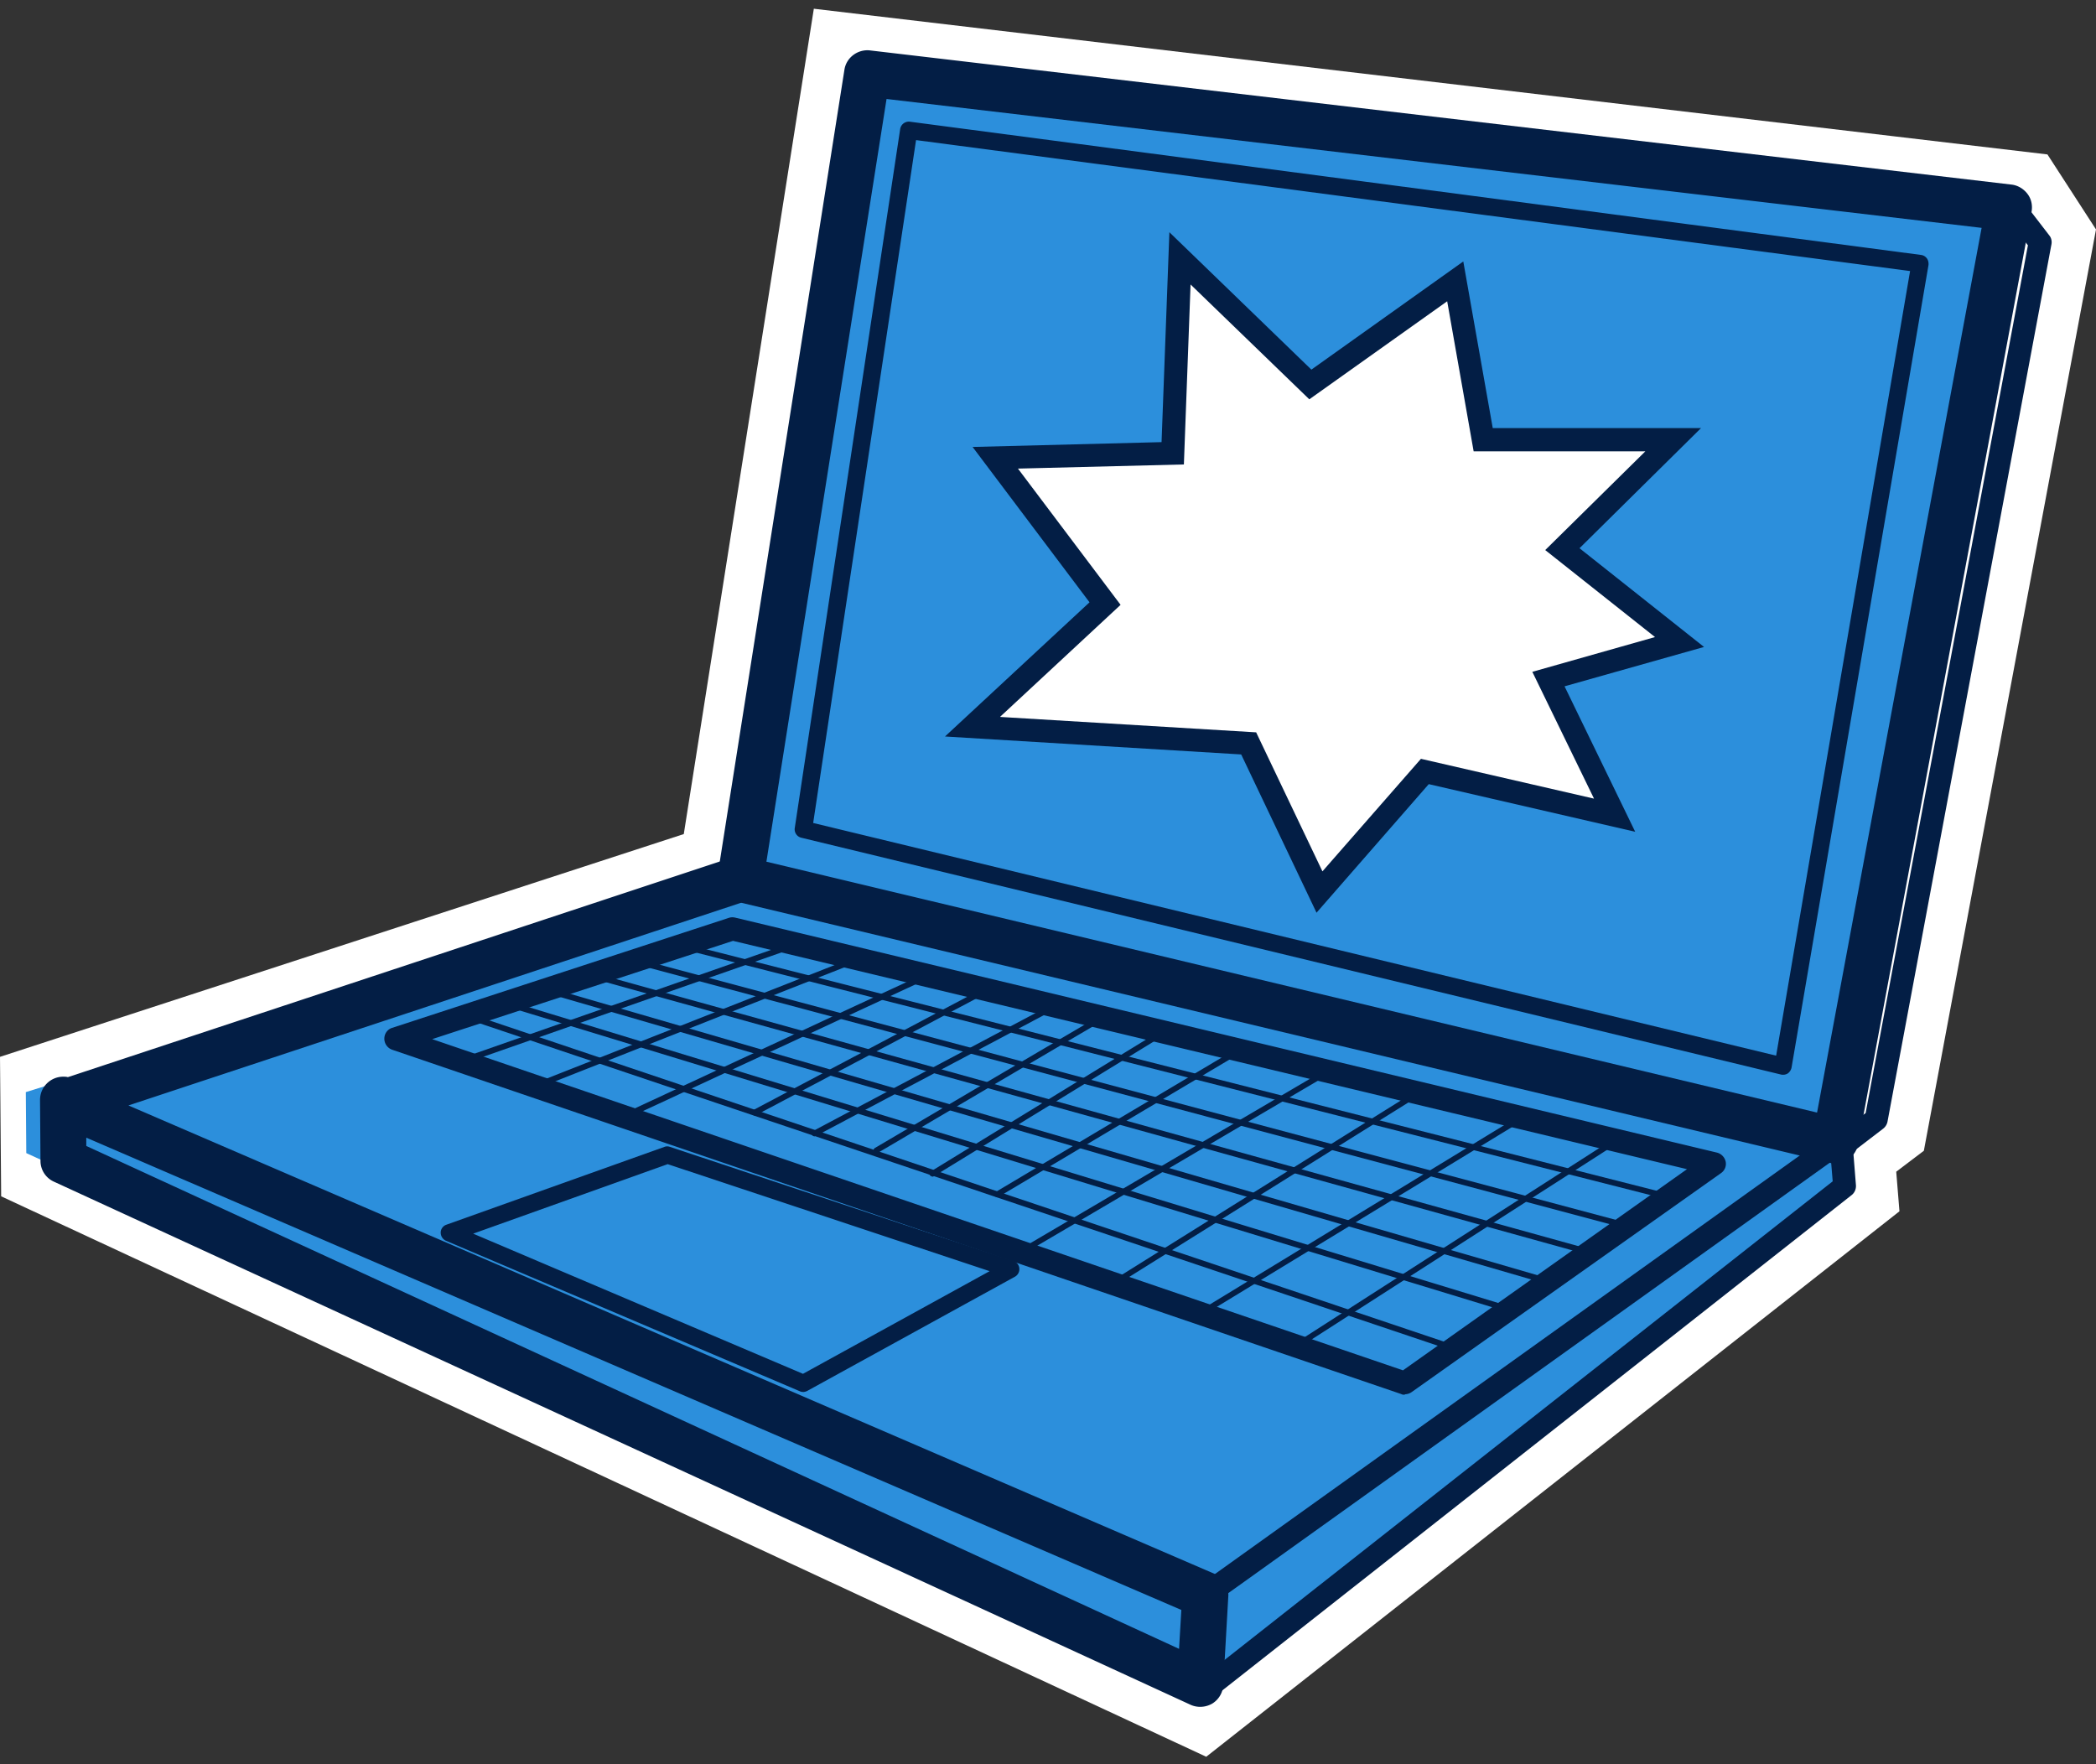
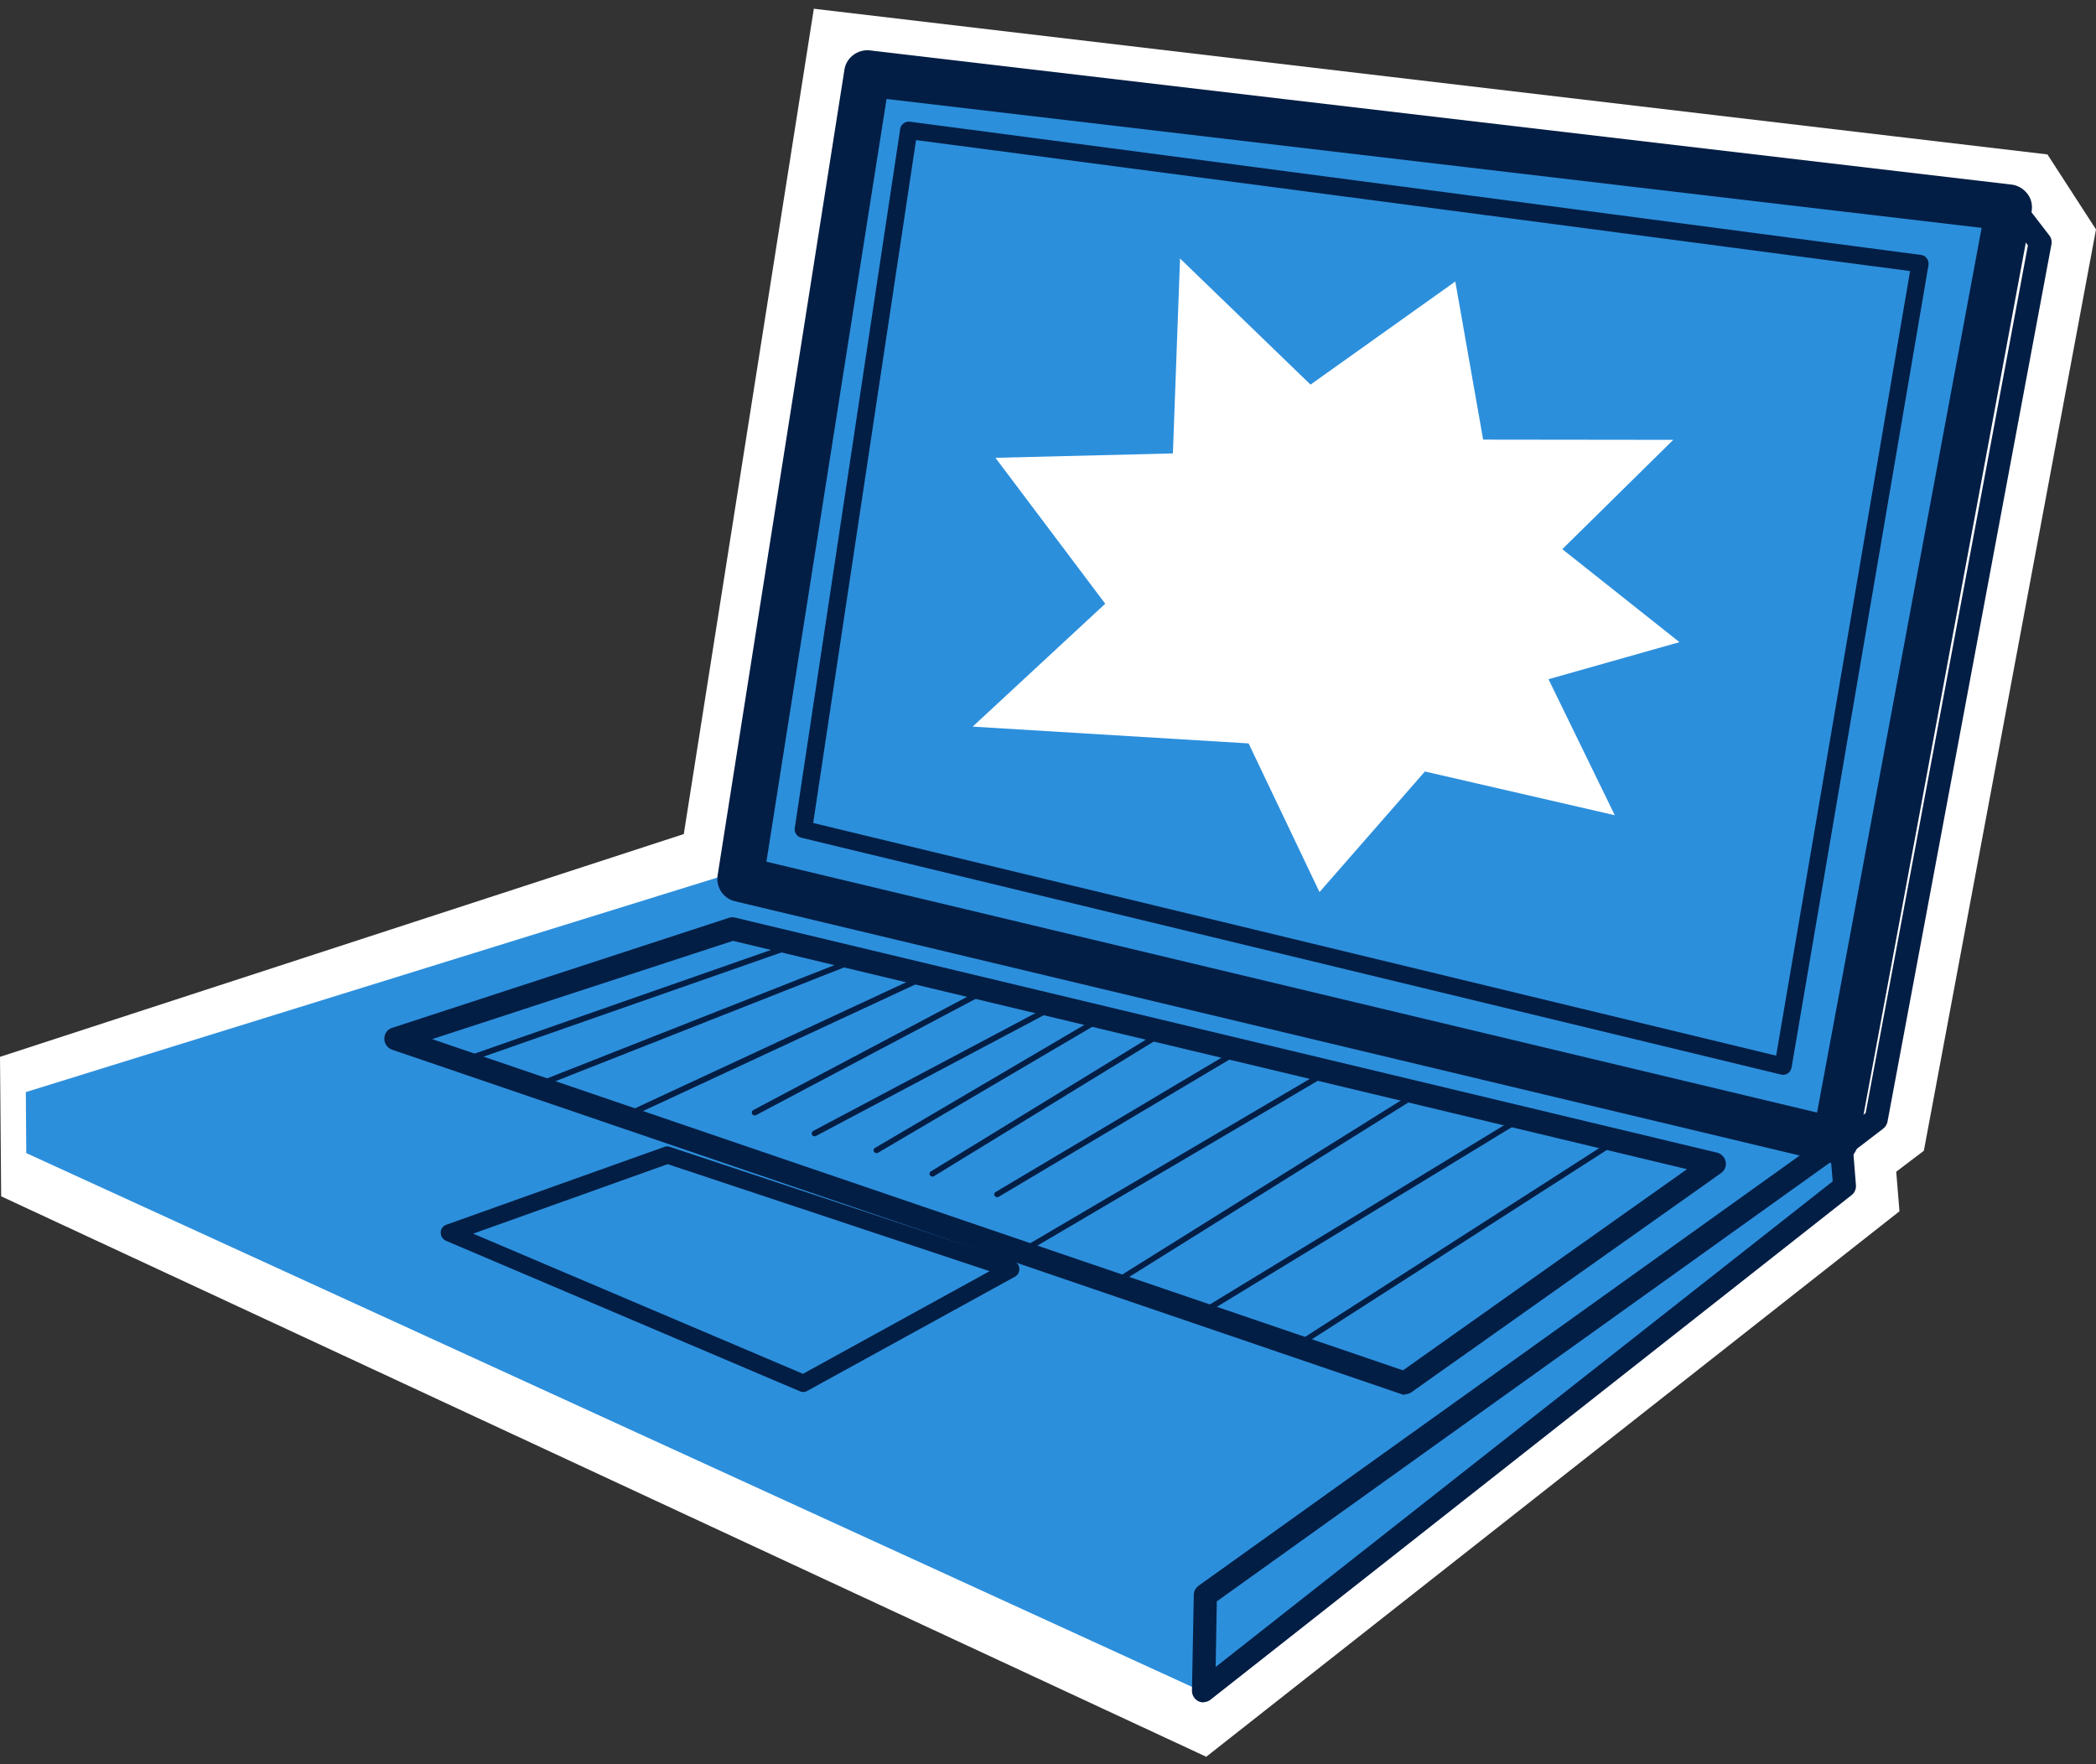
<svg xmlns="http://www.w3.org/2000/svg" width="240" height="202" fill="none">
  <rect width="100%" height="100%" fill="#333333" stroke="none" />
  <path fill="#fff" d="m206.503 20.95.343.105 23.165 2.715-23.508-2.82Z" />
-   <path fill="#fff" d="m233.042 27.637-2.451-3.795L98.719 8.267 84.2 100.504 6.64 125.777l.052 6.983 130.528 60.718 73.421-57.766-.369-4.612 3.979-3.057 18.79-100.406Z" />
  <path fill="#fff" d="M138.119 201.154.133 136.983 0 121.013l78.296-25.51L93.187 1 234.44 17.682l5.561 8.59-19.712 105.493-3.163 2.398.369 4.533-79.376 62.458ZM15.787 129.736l120.54 56.054 67.438-53.076-.369-4.665 4.849-3.689 17.657-94.424-121.673-14.363-14.178 89.971-74.29 24.192h.026Z" />
  <path fill="#2C8FDC" d="m229.358 26.91-2.451-3.794L99.277 8.41l-14.52 91.261L2.956 125.05l.053 6.983 134.217 61.456 73.421-57.766.132-5.139-.185-3.268L229.358 26.91Z" />
  <path fill="#031E45" d="M204.164 123.063s-.158 0-.237-.026L91.741 95.919a.987.987 0 0 1-.738-1.106l12.07-80.035a1.002 1.002 0 0 1 1.106-.844l115.797 15.259a.966.966 0 0 1 .659.395c.158.21.211.5.184.764l-15.68 91.894a1.109 1.109 0 0 1-.422.659.968.968 0 0 1-.553.158ZM93.111 94.233l110.263 26.643 15.337-89.839-113.82-14.995-11.78 78.19Z" />
  <path fill="#031E45" d="M210.142 133.217c-.21 0-.421 0-.606-.079L84.174 103.201a2.638 2.638 0 0 1-2.003-2.978L96.69 7.986c.211-1.397 1.529-2.372 2.926-2.214l130.712 15.364c.712.08 1.371.474 1.819 1.054.448.58.606 1.318.474 2.056l-19.87 106.784a2.664 2.664 0 0 1-1.16 1.739 2.5 2.5 0 0 1-1.423.422l-.027.026ZM87.758 98.667l120.303 28.726 18.842-101.302-125.389-14.758-13.756 87.335Z" />
-   <path fill="#031E45" d="M137.43 195.44c-.369 0-.764-.079-1.106-.237L6.164 135.301a2.61 2.61 0 0 1-1.528-2.371l-.053-6.984a2.662 2.662 0 0 1 2.61-2.662c.21 0 .394 0 .579.053l76.161-25.194c1.397-.448 2.873.29 3.32 1.66.449 1.371-.29 2.873-1.66 3.321l-70.89 23.454 124.361 53.63a2.613 2.613 0 0 1 1.581 2.582l-.579 10.173a2.657 2.657 0 0 1-1.265 2.108 2.793 2.793 0 0 1-1.344.369h-.027ZM9.88 131.217l125.126 57.582.263-4.454L9.88 130.268v.949Z" />
  <path fill="#031E45" d="M137.801 194.93c-.211 0-.396-.053-.58-.132a1.358 1.358 0 0 1-.738-1.212l.211-10.963c0-.422.211-.791.553-1.054l72.762-52.075c.395-.29.896-.316 1.317-.131.422.21.712.606.765 1.08l.421 5.271c.027.448-.158.869-.5 1.133l-73.394 57.767a1.35 1.35 0 0 1-.817.289v.027Zm1.528-11.596-.132 7.537 70.654-55.605-.185-2.24-70.337 50.335v-.027Z" />
  <path fill="#031E45" d="M210.647 132.714c-.395 0-.791-.184-1.054-.527a1.306 1.306 0 0 1 .237-1.844l3.795-2.899 18.579-99.352-3.241-4.217a1.307 1.307 0 0 1 .237-1.845 1.307 1.307 0 0 1 1.845.238l3.61 4.69c.237.29.316.686.237 1.055l-18.763 100.406a1.352 1.352 0 0 1-.501.817l-4.19 3.215a1.298 1.298 0 0 1-.791.263ZM160.859 159.7c-.132 0-.29 0-.422-.079L44.904 120.196a1.339 1.339 0 0 1-.896-1.265c0-.579.369-1.08.896-1.238l38.555-12.597c.237-.079.474-.079.711-.027l112.424 26.907a1.37 1.37 0 0 1 1.001 1.028 1.288 1.288 0 0 1-.527 1.318l-35.445 25.088a1.374 1.374 0 0 1-.764.237v.053Zm-111.37-40.716 111.159 37.923 32.52-23.033-109.235-26.143-34.444 11.253Z" />
  <path fill="#031E45" d="M91.996 159.389s-.264 0-.396-.079l-40.53-17.235a1.018 1.018 0 0 1-.606-.949c0-.395.263-.764.659-.896l24.956-8.908a.873.873 0 0 1 .633 0l39.345 13.072c.369.132.633.448.659.843a.983.983 0 0 1-.5.949l-23.771 13.071a1.076 1.076 0 0 1-.475.132h.027Zm-37.817-18.131 37.764 16.049 21.373-11.754-36.869-12.254-22.268 7.959Zm-1.366-19.412a.342.342 0 0 1-.316-.211c-.053-.158.026-.369.21-.422l38.503-13.467c.185-.052.369.027.422.211.052.158-.027.369-.211.422l-38.502 13.467h-.106Z" />
-   <path fill="#031E45" d="M190.35 137.167h-.079l-112.74-28.646c-.184-.053-.29-.211-.237-.395.053-.185.21-.29.395-.237l112.74 28.646c.184.052.29.21.237.395-.026.158-.184.237-.316.237Zm-4.032 3.513h-.079L71.971 110.189c-.185-.053-.29-.237-.237-.395.053-.185.237-.29.395-.237l114.268 30.49c.185.053.29.238.237.396a.33.33 0 0 1-.316.237Zm-4.297 3.019h-.079l-115.19-31.967c-.185-.052-.29-.237-.237-.395.052-.184.237-.29.395-.237l115.19 31.967c.185.052.29.237.238.395-.027.158-.185.237-.317.237Zm-4.717 3.347h-.105L61.323 113.34c-.184-.052-.264-.237-.21-.421.052-.185.236-.264.421-.211l115.876 33.706c.184.053.263.237.21.422-.052.131-.184.237-.316.237v-.027Zm-4.507 3.192h-.105L56.526 114.793c-.184-.053-.263-.237-.21-.422.052-.184.237-.29.421-.211l116.166 35.446c.184.052.263.237.21.421-.052.132-.184.237-.316.237v-.026Zm-6.27 4.452h-.106L51.916 116.162c-.185-.053-.264-.238-.211-.422.053-.184.237-.263.422-.211l114.505 38.529c.185.053.263.237.211.421a.343.343 0 0 1-.316.211Z" />
  <path fill="#031E45" d="M61.218 124.726s-.263-.079-.316-.211a.302.302 0 0 1 .184-.421l36.368-14.336a.302.302 0 0 1 .422.184c.052.185 0 .369-.185.422L61.324 124.7h-.132l.026.026Zm10.196 3.473s-.237-.079-.29-.184c-.08-.159 0-.369.158-.448L105.7 111.57c.158-.079.368 0 .447.158.08.158 0 .369-.158.448l-34.417 15.997s-.106.026-.132.026h-.026Zm21.854 1.929s-.237-.052-.29-.184c-.079-.158 0-.369.132-.448l26.749-14.178c.158-.079.369 0 .448.131.079.159 0 .369-.132.448l-26.749 14.178s-.105.027-.158.027v.026Zm24.113 13.284s-.211-.052-.29-.158c-.105-.158-.052-.369.106-.448l34.786-20.45c.159-.105.343-.026.448.105.106.159.053.369-.105.448L117.54 143.36s-.106.052-.159.052Zm10.07 3.906s-.211-.053-.29-.158c-.106-.158-.053-.369.105-.448l35.05-21.9c.158-.105.369-.053.448.106.106.158.053.369-.105.448l-35.05 21.899s-.106.053-.185.053h.027Zm9.532 3.708s-.211-.053-.29-.158c-.106-.158-.053-.369.105-.448l38.291-23.323c.158-.105.369-.052.448.106.106.158.053.369-.105.448l-38.291 23.322s-.106.053-.185.053h.027Zm12.146 2.975s-.21-.053-.289-.159c-.106-.158-.053-.369.105-.448l37.079-23.797c.158-.079.343-.052.448.106.105.158.053.369-.105.448l-37.08 23.797s-.105.053-.184.053h.026Zm-48.755-21.953s-.211-.052-.29-.158c-.106-.158-.053-.369.105-.448l25.774-15.153c.158-.105.369-.053.448.106.079.158.052.369-.106.448l-25.773 15.153s-.106.052-.158.052Zm6.404 2.686s-.21-.053-.29-.158c-.105-.158-.052-.369.106-.448l25.721-15.76c.158-.105.369-.052.448.106.105.158.052.369-.106.448l-25.721 15.759s-.105.053-.184.053h.026Zm7.411 2.359s-.21-.053-.289-.158c-.106-.159-.053-.369.105-.448l27.697-16.471c.158-.106.343-.053.448.105.106.158.053.369-.105.448l-27.697 16.471s-.106.053-.159.053Zm-27.775-9.357s-.237-.052-.29-.184c-.079-.158 0-.369.132-.448l26.38-13.967c.158-.08.369 0 .448.131.079.158 0 .369-.132.448l-26.38 13.968s-.105.026-.158.026v.026Z" />
  <path fill="#fff" d="m142.971 85.124 8.117 17.024 12.07-13.809 21.741 5.007-7.589-15.574 14.995-4.243-13.414-10.647 12.702-12.518-21.768-.026-3.188-18.105-16.577 11.806-14.942-14.441-.817 22.32-20.319.502 12.571 16.708L111.374 83.2l31.597 1.924Z" />
-   <path fill="#031E45" d="m150.765 104.544-8.644-18.158-33.916-2.055 16.55-15.365-13.388-17.788 21.636-.553.896-24.035 16.26 15.733 17.393-12.386 3.374 19.08h23.849l-13.914 13.756 14.257 11.306-15.97 4.507 8.09 16.655-23.639-5.455-12.86 14.731.026.027Zm-36.236-22.453 29.305 1.765 7.59 15.918 11.279-12.887 19.818 4.559-7.063-14.52 14.047-3.98-12.571-9.962 11.464-11.305h-19.66l-3.03-17.183-15.786 11.227-13.598-13.15-.765 20.608-19 .474 11.753 15.601-13.783 12.808v.027Z" />
</svg>